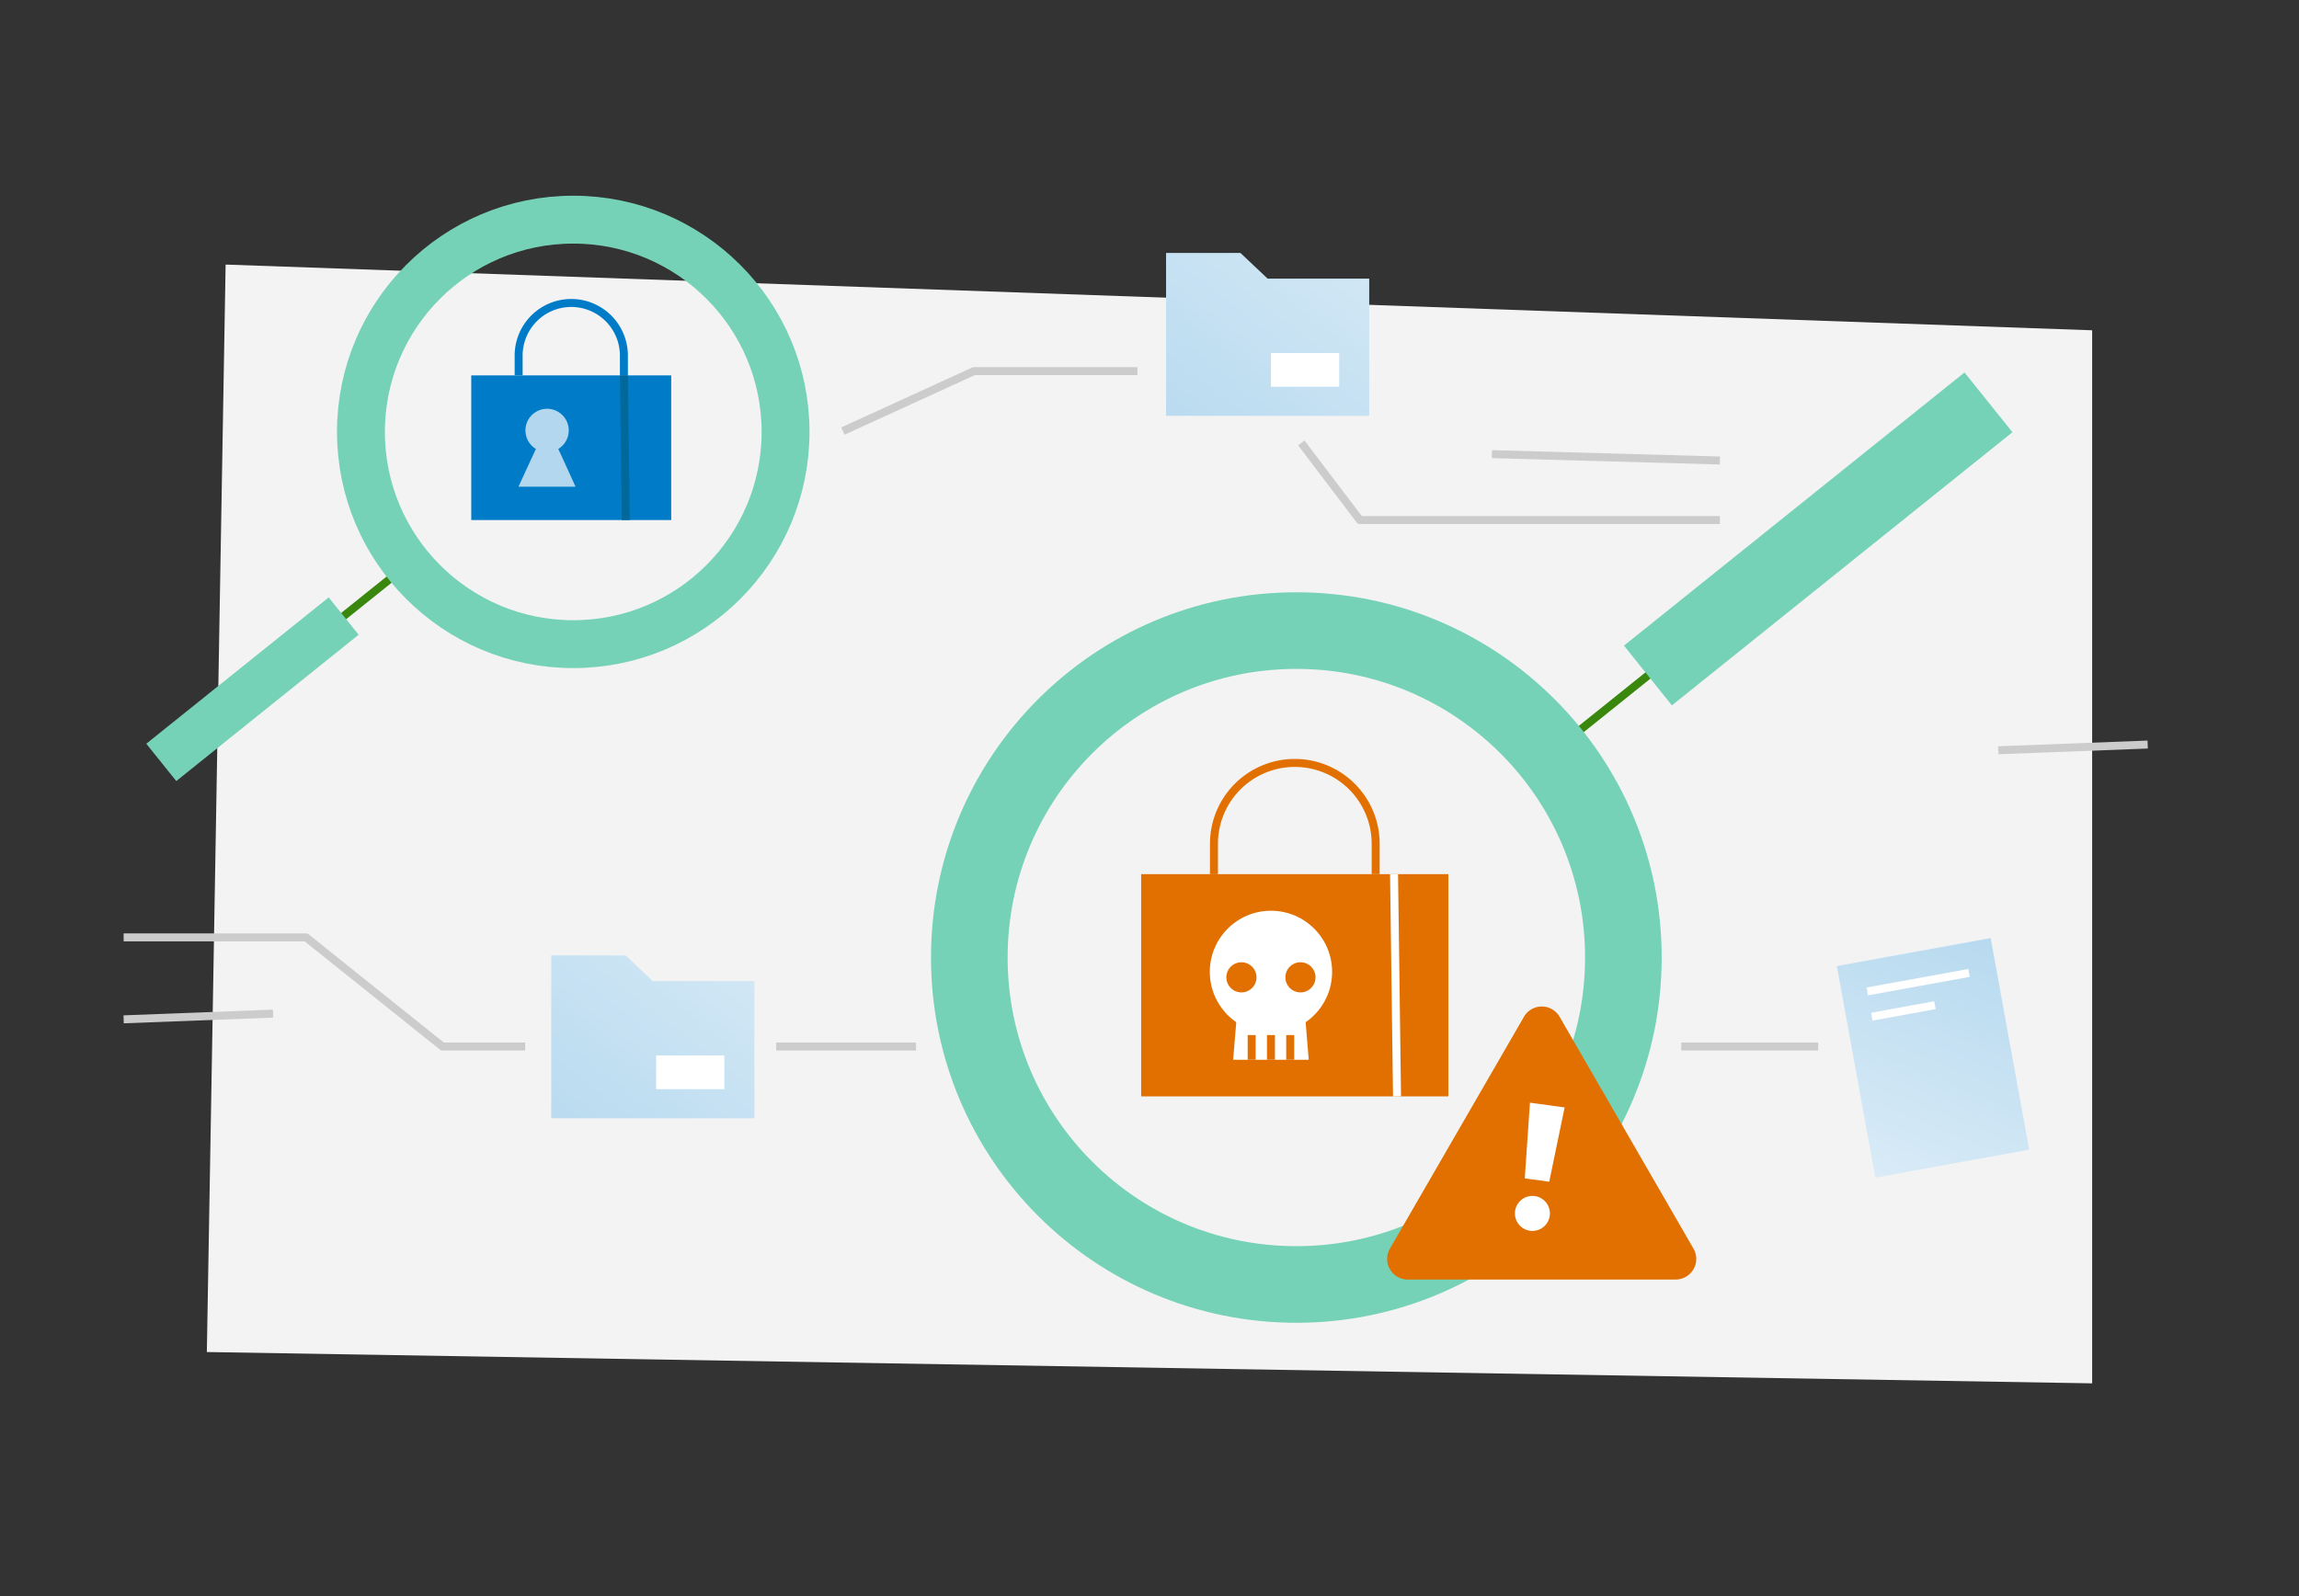
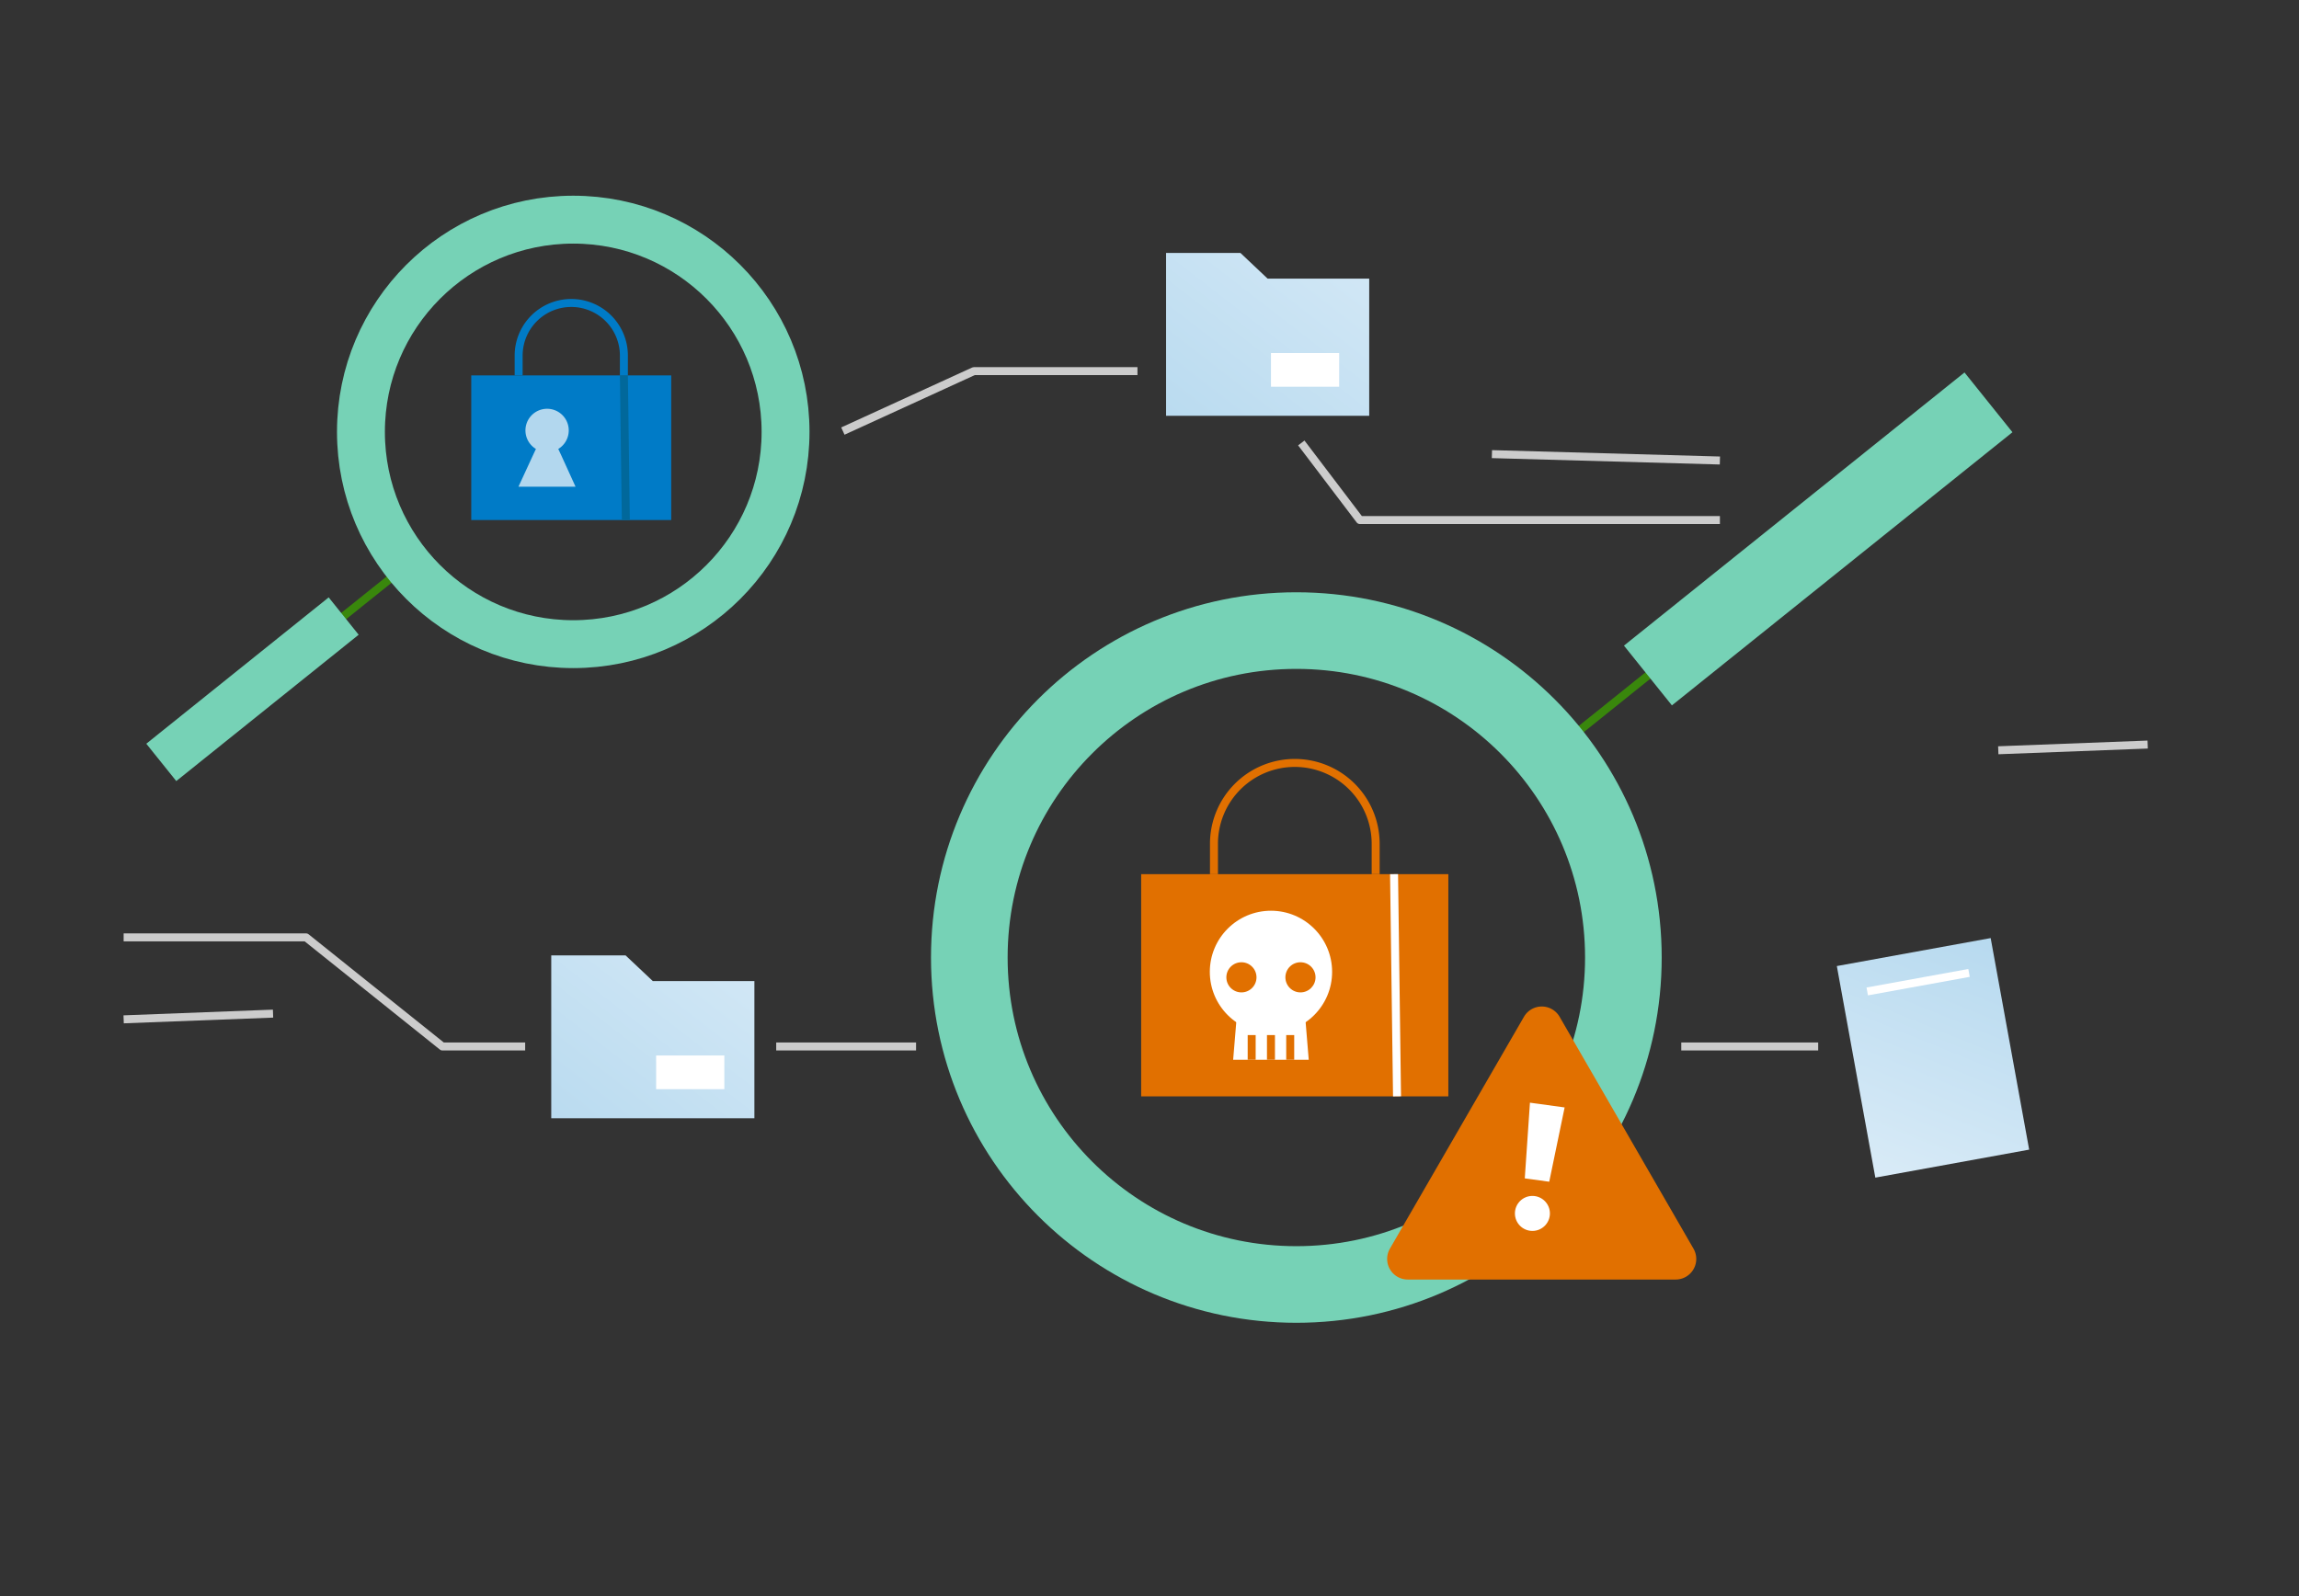
<svg xmlns="http://www.w3.org/2000/svg" xmlns:xlink="http://www.w3.org/1999/xlink" width="720" height="500" viewBox="0 0 720 500">
  <rect x="0" y="0" width="720" height="500" fill="#333333" stroke="none" />
  <defs>
    <linearGradient id="linear-gradient" x1="731.01" y1="-190.51" x2="678.51" y2="-108.02" gradientTransform="translate(-96.85 476.67)" gradientUnits="userSpaceOnUse">
      <stop offset="0" stop-color="#b2d7ee" />
      <stop offset="0.97" stop-color="#d9ebf7" />
    </linearGradient>
    <linearGradient id="linear-gradient-2" x1="358.14" y1="154.91" x2="435.12" y2="55.54" gradientTransform="matrix(1, 0, 0, 1, 0, 0)" xlink:href="#linear-gradient" />
    <linearGradient id="linear-gradient-3" x1="165.58" y1="374.96" x2="242.57" y2="275.59" gradientTransform="matrix(1, 0, 0, 1, 0, 0)" xlink:href="#linear-gradient" />
  </defs>
  <g id="Layer_1" data-name="Layer 1">
-     <polygon points="70.66 82.88 655.22 103.47 655.22 433.35 64.78 423.54 70.66 82.88" style="fill: #f3f3f3" />
    <g>
      <line x1="485.88" y1="235.87" x2="521.81" y2="207.03" style="fill: none;stroke: #39870c;stroke-linejoin: round;stroke-width: 2.5px" />
      <circle cx="405.99" cy="299.96" r="102.42" style="fill: none;stroke: #76d2b6;stroke-linejoin: round;stroke-width: 24px" />
      <line x1="516.1" y1="211.61" x2="622.75" y2="126.04" style="fill: none;stroke: #76d2b6;stroke-linejoin: round;stroke-width: 24px" />
    </g>
    <g>
      <line x1="127.68" y1="176.91" x2="104.35" y2="195.62" style="fill: none;stroke: #39870c;stroke-linejoin: round;stroke-width: 2.5px" />
      <circle cx="179.53" cy="135.3" r="66.49" style="fill: none;stroke: #76d2b6;stroke-linejoin: round;stroke-width: 15px" />
      <line x1="107.63" y1="192.99" x2="50.51" y2="238.83" style="fill: none;stroke: #76d2b6;stroke-linejoin: round;stroke-width: 15px" />
    </g>
    <line x1="243.09" y1="327.82" x2="286.89" y2="327.82" style="fill: none;stroke: #ccc;stroke-linejoin: round;stroke-width: 2.5px" />
    <polyline points="38.72 293.65 95.86 293.65 138.55 327.82 164.47 327.82" style="fill: none;stroke: #ccc;stroke-linejoin: round;stroke-width: 2.5px" />
    <line x1="38.72" y1="319.32" x2="85.51" y2="317.53" style="fill: none;stroke: #ccc;stroke-linejoin: round;stroke-width: 2.5px" />
    <line x1="625.82" y1="235.03" x2="672.61" y2="233.24" style="fill: none;stroke: #ccc;stroke-linejoin: round;stroke-width: 2.5px" />
  </g>
  <g id="Layer_3" data-name="Layer 3">
    <g>
      <path d="M195.39,117.6v-6.21a16.48,16.48,0,0,0-16.48-16.48h0a16.48,16.48,0,0,0-16.48,16.48v6.21" style="fill: none;stroke: #007bc7;stroke-linejoin: round;stroke-width: 2.5px" />
      <rect x="147.59" y="117.6" width="62.62" height="45.31" style="fill: #007bc7" />
      <path d="M175.84,142.78l-1-2.14a6.78,6.78,0,1,0-7,0l-1,2.14-4.47,9.69h17.88Z" style="fill: #b2d7ee" />
      <line x1="195.39" y1="117.6" x2="196" y2="162.91" style="fill: none;stroke: #01689b;stroke-linejoin: round;stroke-width: 2.5px" />
    </g>
    <g>
      <path d="M488.42,318.49l41.95,72.67a6.45,6.45,0,0,1-5.59,9.67h-83.9a6.45,6.45,0,0,1-5.59-9.67l42-72.67A6.45,6.45,0,0,1,488.42,318.49Z" style="fill: #e17000" />
      <g>
        <circle cx="479.92" cy="380.12" r="5.48" style="fill: #fff" />
        <polygon points="490.01 346.92 479.15 345.43 477.53 369.14 485.19 370.19 490.01 346.92" style="fill: #fff" />
      </g>
    </g>
    <g>
      <rect x="580.88" y="297.74" width="48.97" height="67.36" transform="translate(-49.53 113.66) rotate(-10.31)" style="fill: url(#linear-gradient)" />
      <line x1="584.78" y1="310.58" x2="616.66" y2="304.78" style="fill: none;stroke: #fff;stroke-linejoin: round;stroke-width: 2.5px" />
-       <line x1="586.22" y1="318.49" x2="605.98" y2="314.89" style="fill: none;stroke: #fff;stroke-linejoin: round;stroke-width: 2.5px" />
    </g>
    <polygon points="428.81 130.26 365.19 130.26 365.19 79.23 388.47 79.23 397 87.29 428.81 87.29 428.81 130.26" style="fill: url(#linear-gradient-2)" />
    <rect x="398.04" y="110.59" width="21.36" height="10.56" style="fill: #fff" />
    <polygon points="236.26 350.31 172.64 350.31 172.64 299.28 195.91 299.28 204.45 307.34 236.26 307.34 236.26 350.31" style="fill: url(#linear-gradient-3)" />
    <rect x="205.49" y="330.64" width="21.36" height="10.56" style="fill: #fff" />
    <g>
      <path d="M430.83,273.84v-9.53A25.32,25.32,0,0,0,405.51,239h0a25.31,25.31,0,0,0-25.32,25.32v9.53" style="fill: none;stroke: #e17000;stroke-linejoin: round;stroke-width: 2.5px" />
      <rect x="357.39" y="273.84" width="96.2" height="69.61" style="fill: #e17000" />
      <line x1="436.59" y1="273.84" x2="437.52" y2="343.45" style="fill: none;stroke: #fff;stroke-linejoin: round;stroke-width: 2.5px" />
      <g>
        <circle cx="398.04" cy="304.45" r="19.15" style="fill: #fff" />
        <polygon points="409.87 331.99 386.2 331.99 387.76 313.11 408.31 313.11 409.87 331.99" style="fill: #fff" />
        <circle cx="388.79" cy="306.16" r="4.72" style="fill: #e17000" />
        <circle cx="407.28" cy="306.16" r="4.72" style="fill: #e17000" />
        <line x1="392" y1="331.99" x2="392" y2="324.25" style="fill: none;stroke: #e17000;stroke-linejoin: round;stroke-width: 2.5px" />
        <line x1="398.04" y1="331.99" x2="398.04" y2="324.25" style="fill: none;stroke: #e17000;stroke-linejoin: round;stroke-width: 2.5px" />
        <line x1="404.07" y1="331.99" x2="404.07" y2="324.25" style="fill: none;stroke: #e17000;stroke-linejoin: round;stroke-width: 2.5px" />
      </g>
    </g>
    <line x1="526.54" y1="327.82" x2="569.42" y2="327.82" style="fill: none;stroke: #ccc;stroke-linejoin: round;stroke-width: 2.5px" />
    <polyline points="263.97 135.04 305 116.26 356.23 116.26" style="fill: none;stroke: #ccc;stroke-linejoin: round;stroke-width: 2.5px" />
    <polyline points="407.54 138.76 425.88 162.91 538.64 162.91" style="fill: none;stroke: #ccc;stroke-linejoin: round;stroke-width: 2.5px" />
    <line x1="467.24" y1="142.26" x2="538.64" y2="144.26" style="fill: none;stroke: #ccc;stroke-linejoin: round;stroke-width: 2.5px" />
  </g>
</svg>